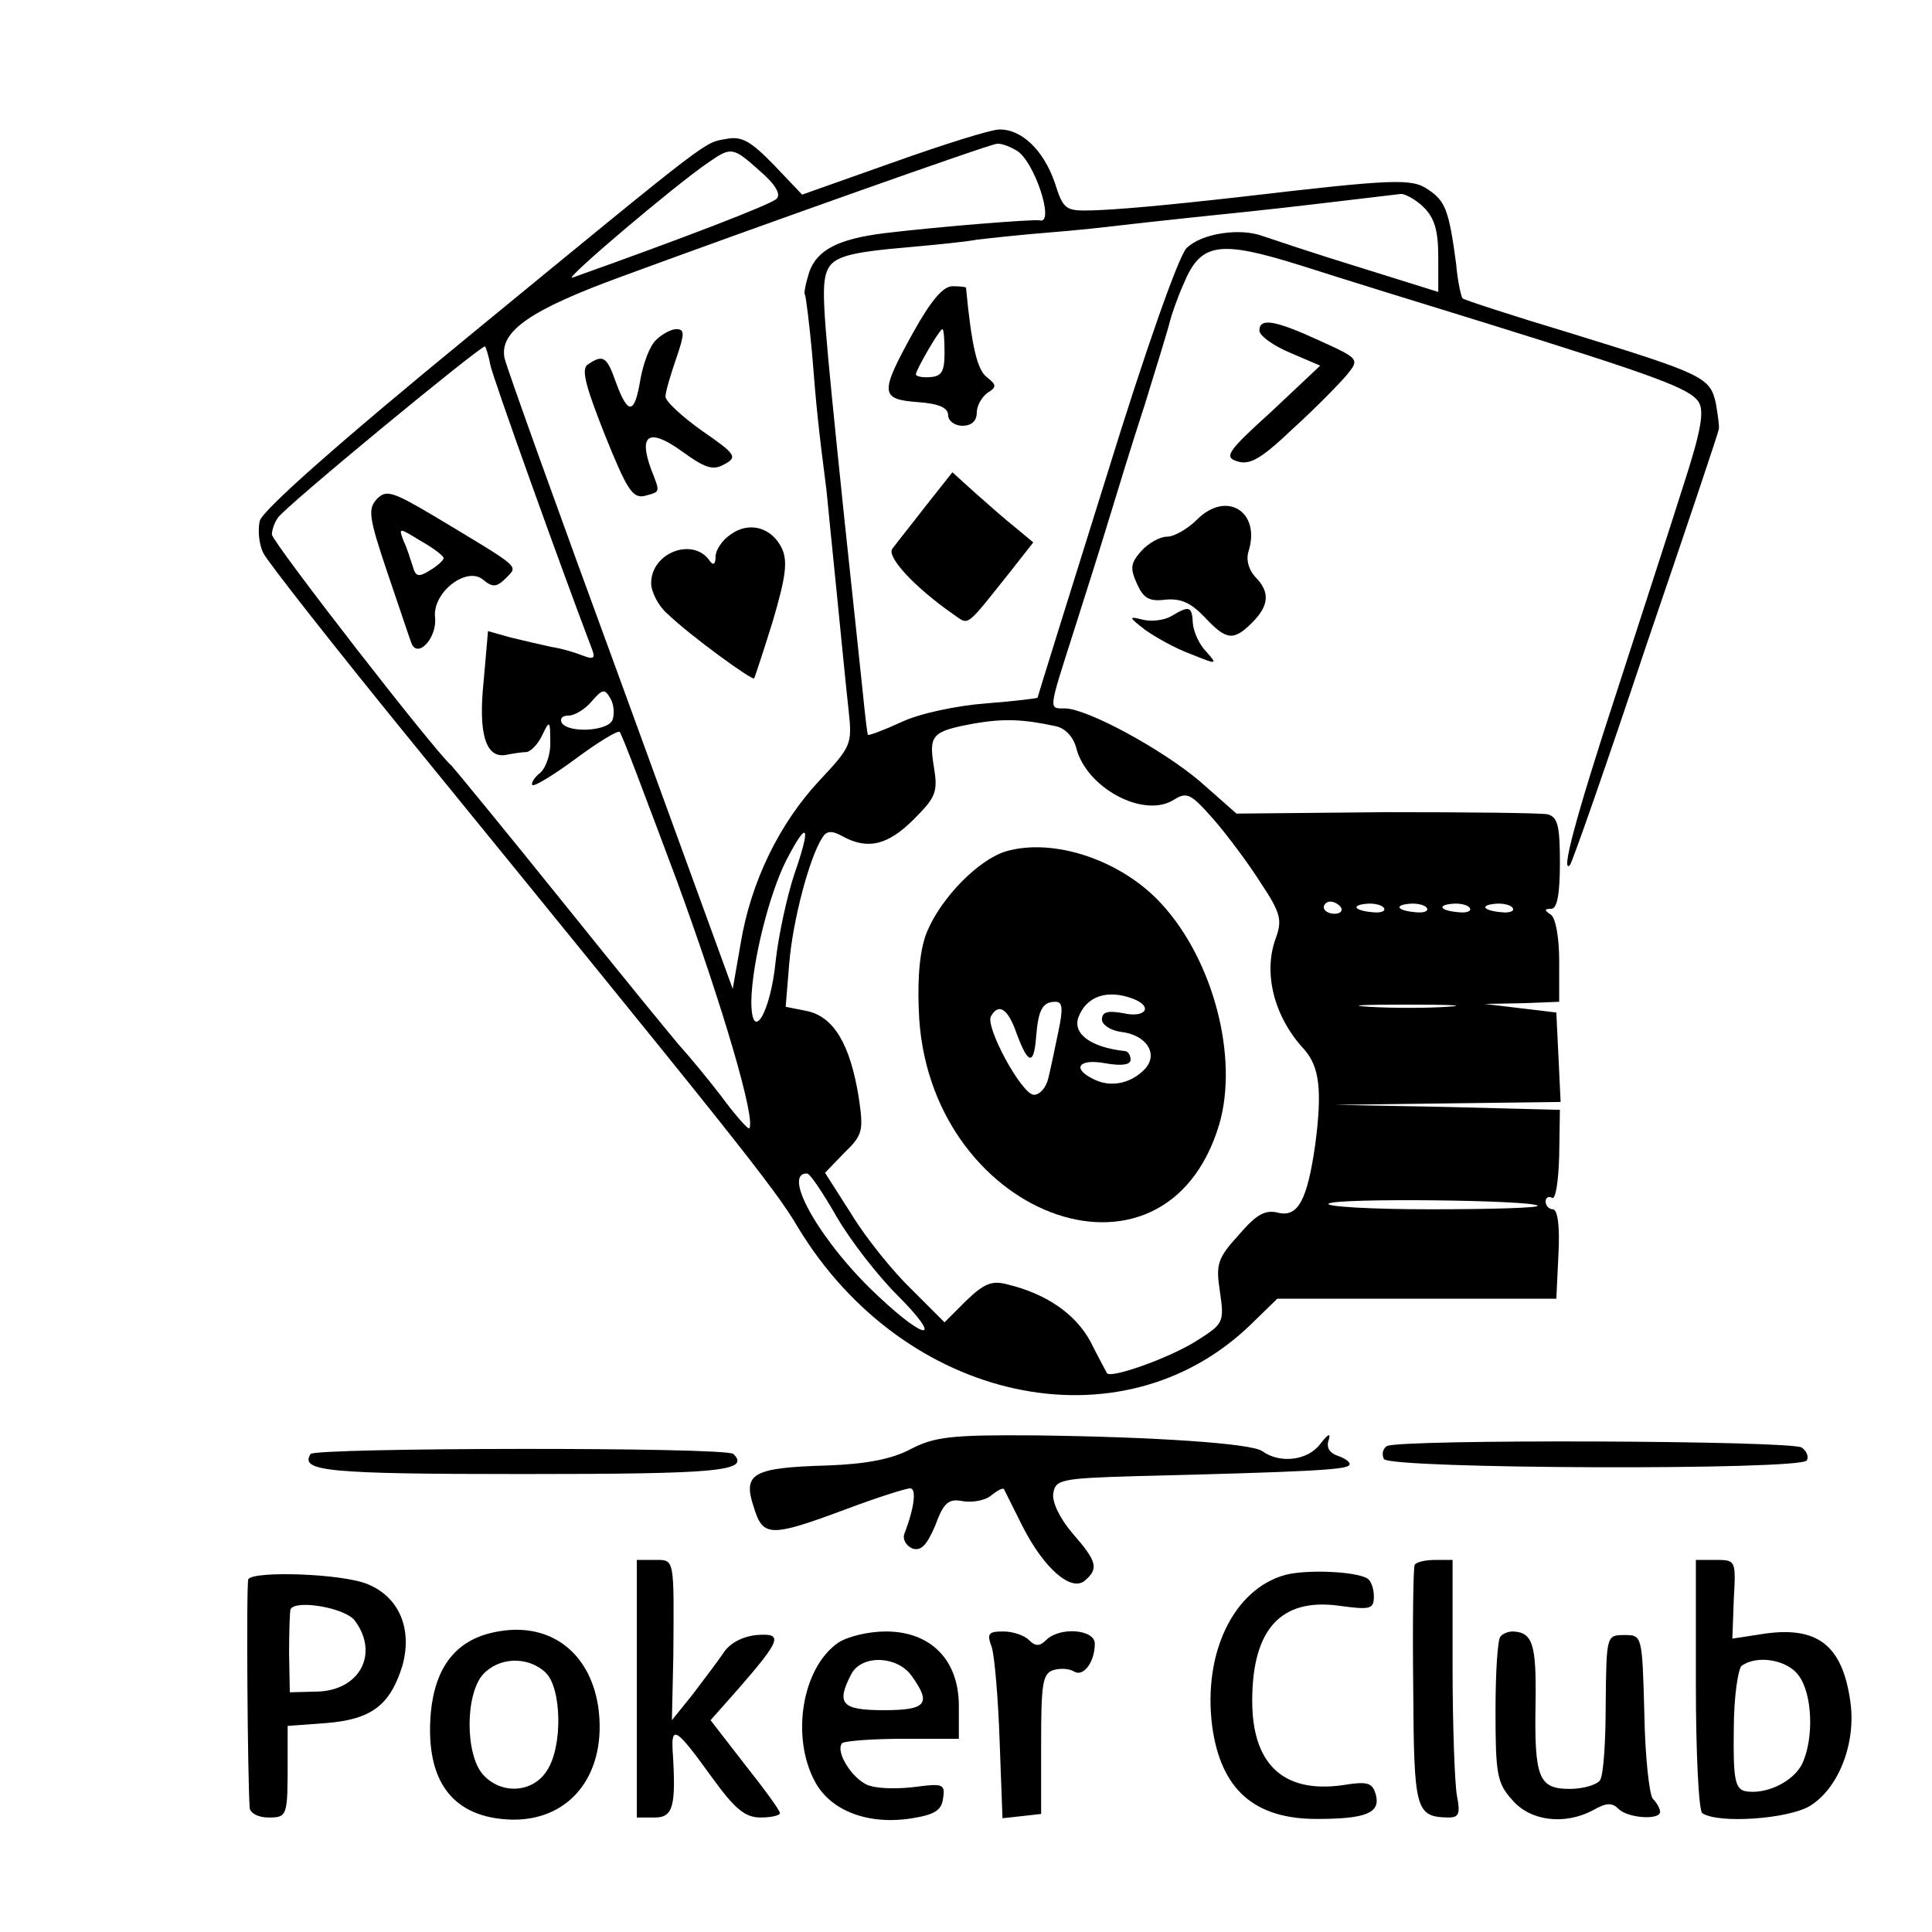
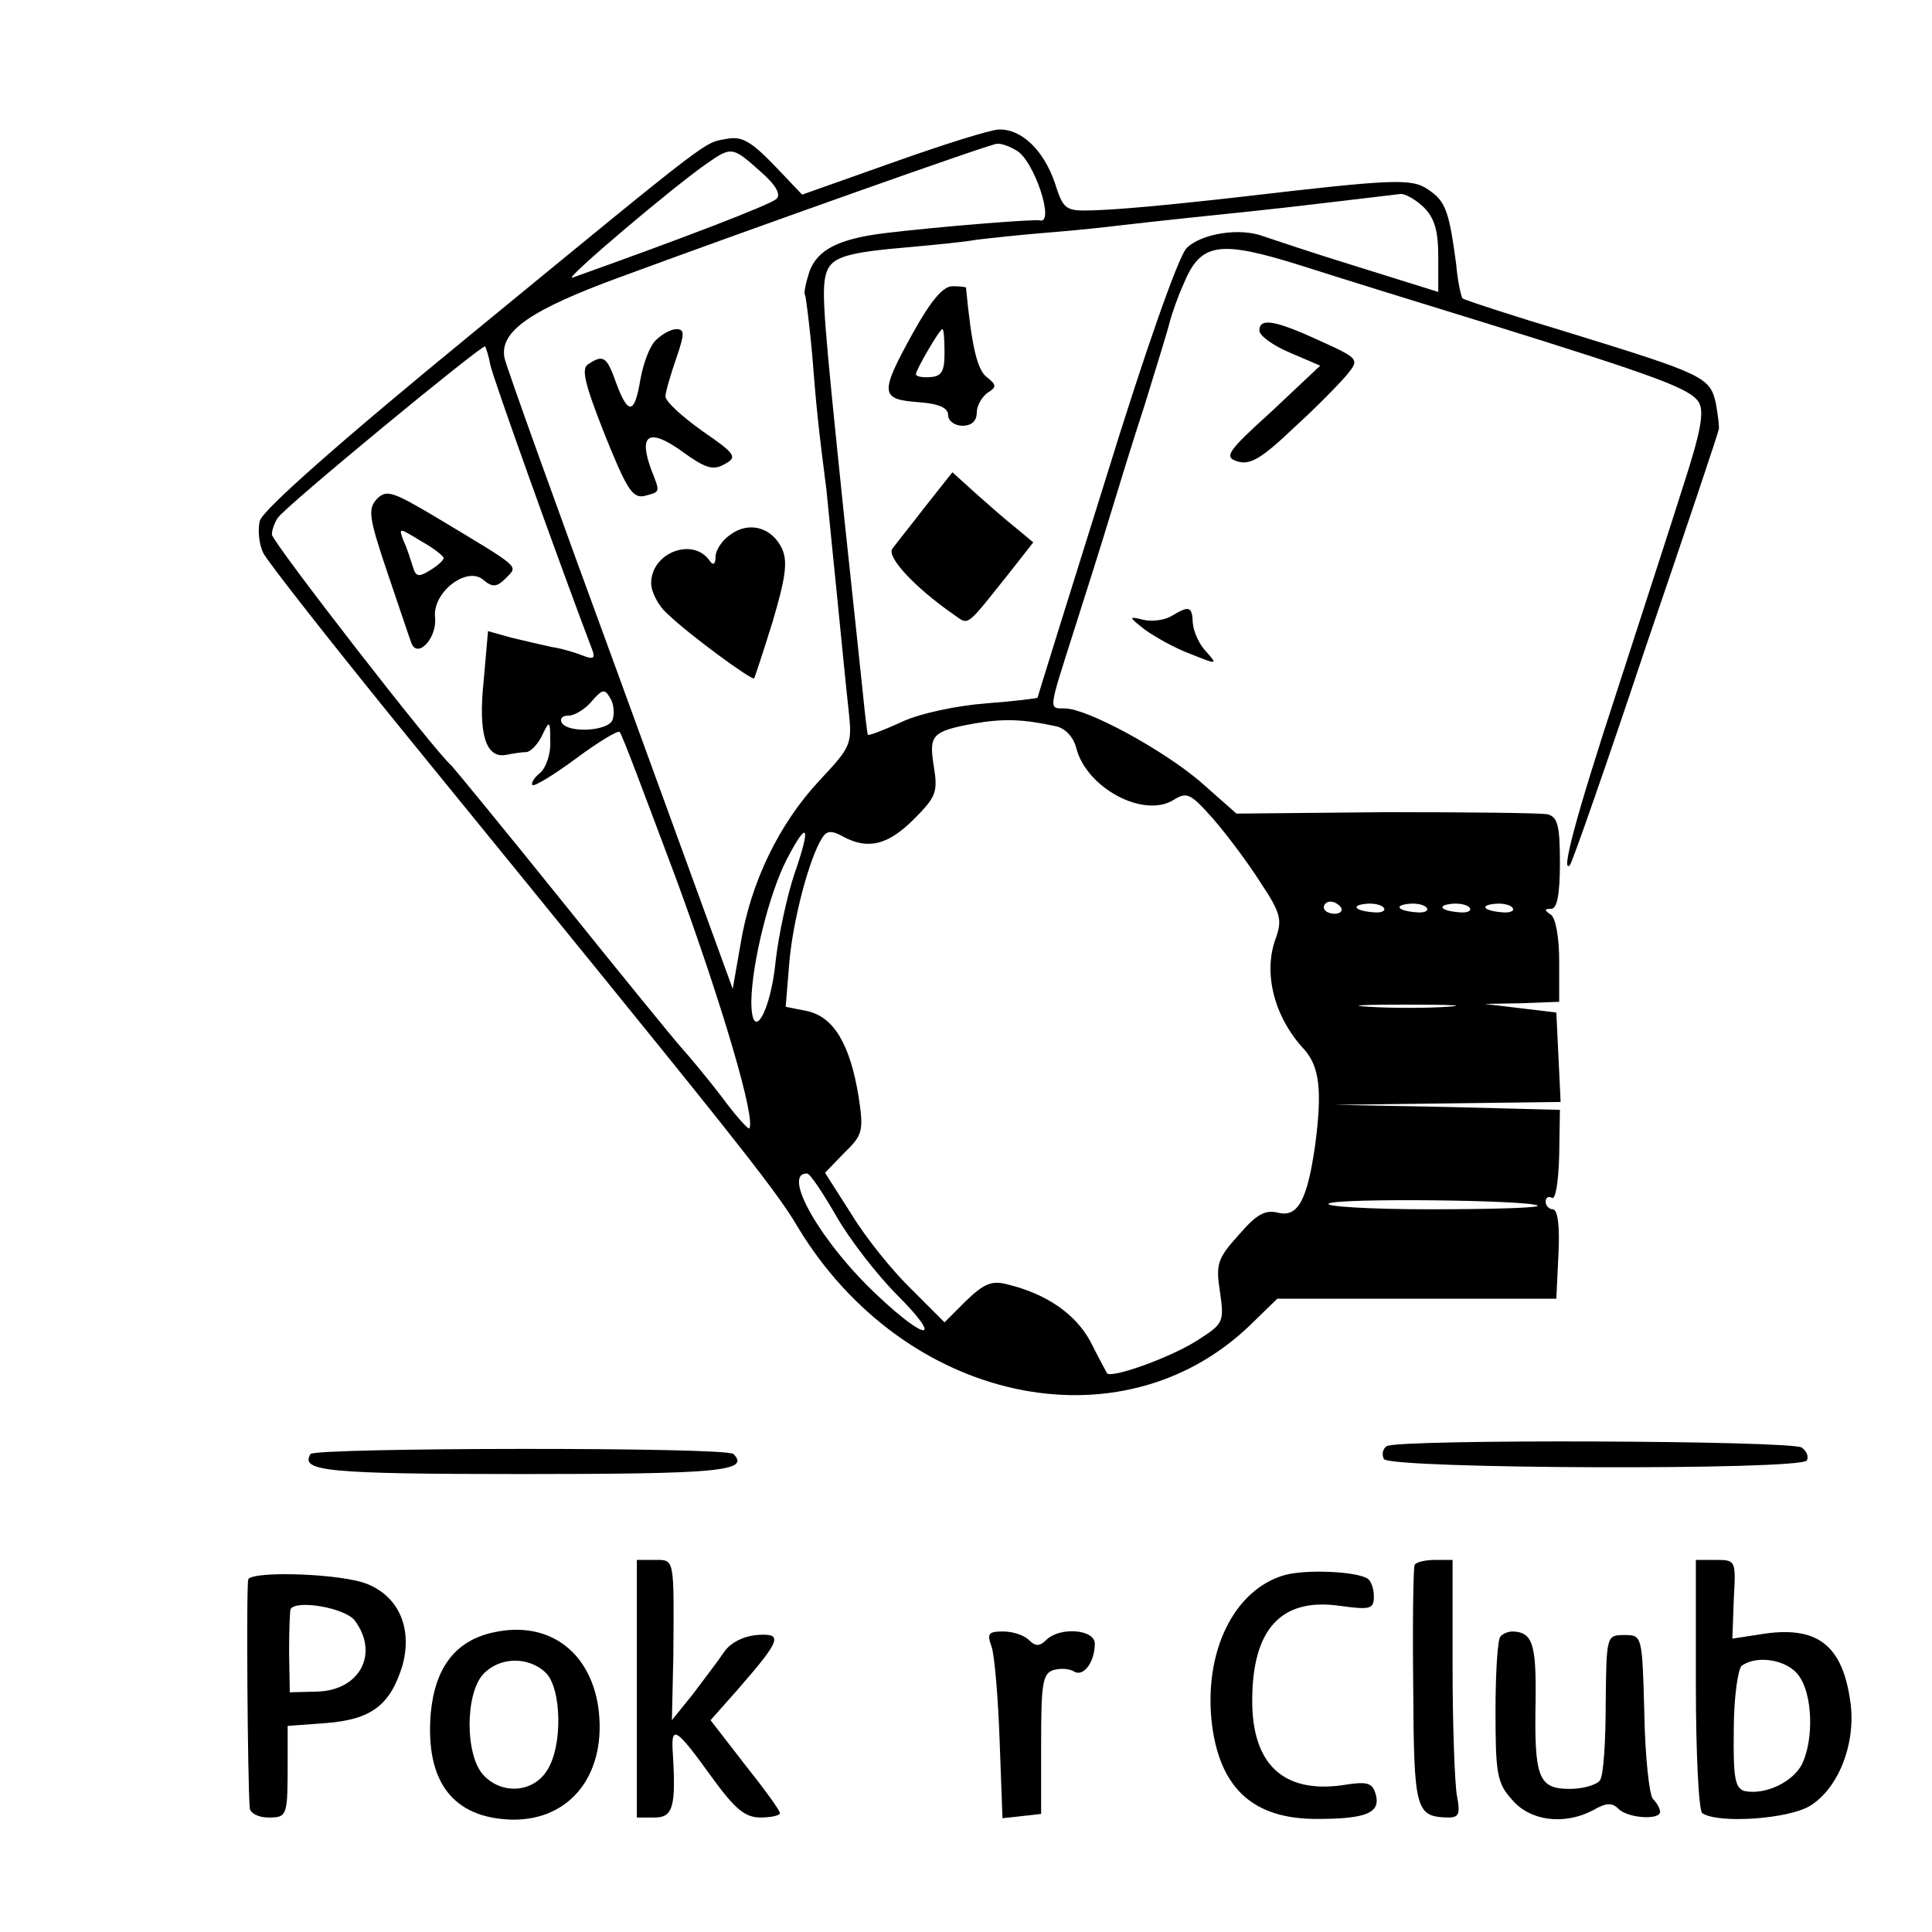
<svg xmlns="http://www.w3.org/2000/svg" version="1.0" width="270pt" height="270pt" viewBox="0 0 270 270" preserveAspectRatio="xMidYMid meet">
  <g transform="translate(0,270) scale(0.1,-0.1)" fill="#000000" stroke="none">
    <path d="M1248 2473 l-127 -45 -39 41 c-32 33 -45 41 -66 37 -33 -6 -15 8 -355 -271 -188 -154 -294 -248 -298 -263 -3 -13 -1 -33 5 -45 6 -12 97 -128 202 -257 448 -550 513 -630 545 -685 148 -245 451 -311 632 -137 l38 37 195 0 195 0 3 63 c2 38 -1 62 -8 62 -5 0 -10 5 -10 11 0 5 4 8 9 5 5 -3 9 23 10 59 l1 64 -157 4 -158 3 158 2 158 2 -3 63 -3 62 -50 6 -50 6 52 1 52 2 0 57 c0 33 -5 61 -12 65 -9 6 -9 8 1 8 8 0 12 20 12 64 0 52 -3 64 -17 68 -10 2 -112 3 -226 3 l-209 -2 -51 45 c-53 45 -158 102 -189 102 -23 0 -23 -4 13 109 17 53 39 123 49 156 10 33 32 105 50 160 17 55 33 107 35 116 2 8 10 32 19 52 24 58 49 62 164 26 53 -17 169 -53 257 -80 241 -75 287 -92 299 -111 8 -13 3 -41 -21 -115 -17 -54 -59 -183 -93 -288 -59 -180 -79 -257 -66 -244 3 3 51 140 106 305 56 164 102 301 102 304 1 3 -1 19 -4 36 -8 37 -17 41 -205 99 -80 24 -147 46 -149 48 -2 2 -7 24 -9 48 -10 75 -15 88 -39 104 -23 16 -47 15 -261 -10 -106 -12 -173 -18 -209 -19 -37 -1 -40 1 -52 39 -16 46 -47 75 -78 74 -11 0 -78 -21 -148 -46z m172 17 c25 -13 55 -104 33 -98 -8 2 -144 -9 -218 -18 -63 -8 -93 -23 -104 -54 -5 -16 -8 -30 -6 -32 1 -1 6 -39 10 -83 6 -77 9 -104 20 -190 2 -22 9 -89 15 -150 6 -60 13 -132 16 -158 5 -47 4 -50 -41 -98 -56 -60 -96 -142 -110 -228 l-11 -63 -157 431 c-87 237 -160 440 -162 451 -7 37 36 67 165 114 182 67 514 185 523 185 5 1 17 -3 27 -9z m-358 -29 c22 -19 30 -33 23 -39 -8 -8 -136 -57 -285 -110 -15 -5 143 129 190 161 32 22 34 22 72 -12z m928 -51 c15 -15 20 -33 20 -69 l0 -49 -112 35 c-62 19 -121 39 -133 43 -32 12 -86 4 -107 -17 -11 -12 -56 -138 -113 -323 -52 -166 -95 -304 -95 -305 0 -1 -33 -5 -72 -8 -40 -3 -93 -14 -118 -26 -24 -11 -45 -19 -47 -18 -1 1 -4 27 -7 57 -3 30 -15 141 -26 245 -29 280 -32 316 -26 341 7 25 26 31 121 39 33 3 74 7 90 10 17 2 62 7 100 10 39 3 84 8 100 10 17 2 62 7 100 11 39 4 117 12 175 19 58 7 111 13 118 14 6 0 21 -8 32 -19z m-1305 -219 c3 -17 100 -287 143 -400 4 -11 1 -13 -14 -7 -10 4 -30 10 -44 12 -14 3 -39 9 -56 13 l-32 9 -6 -69 c-8 -75 3 -109 31 -104 10 2 23 4 29 4 6 1 16 11 22 24 10 21 11 20 11 -9 1 -17 -6 -37 -14 -44 -9 -7 -13 -15 -11 -17 2 -3 30 14 61 37 31 23 59 40 61 37 3 -2 38 -96 80 -208 64 -175 111 -335 101 -346 -2 -1 -20 19 -39 45 -20 26 -45 56 -55 67 -10 11 -85 103 -167 205 -82 102 -152 187 -155 190 -22 18 -251 313 -251 323 0 7 4 17 8 23 9 15 286 243 290 240 1 -2 5 -13 7 -25z m171 -497 c-6 -16 -62 -19 -71 -4 -3 6 1 10 10 10 8 0 23 9 32 20 15 17 18 18 26 4 5 -8 6 -22 3 -30z m620 -9 c13 -3 24 -15 28 -30 14 -56 94 -99 136 -73 19 12 24 9 56 -27 19 -22 49 -62 66 -89 28 -42 30 -52 21 -77 -18 -48 -3 -110 40 -156 21 -24 25 -57 15 -133 -11 -77 -24 -101 -51 -95 -19 5 -31 -2 -56 -31 -30 -33 -32 -41 -26 -80 6 -42 5 -44 -33 -68 -38 -24 -120 -53 -125 -45 -1 2 -12 22 -23 44 -21 39 -62 67 -116 80 -22 6 -33 1 -58 -23 l-30 -30 -46 46 c-26 25 -64 72 -84 105 l-37 58 27 28 c26 25 27 31 20 78 -12 74 -35 112 -72 120 l-30 6 5 61 c5 60 28 147 46 175 6 10 13 11 29 2 35 -19 63 -12 99 24 31 31 34 38 28 74 -7 44 -3 49 57 60 41 7 68 6 114 -4z m-366 -207 c-10 -30 -22 -85 -26 -121 -7 -73 -34 -117 -34 -56 1 54 25 150 49 197 30 58 35 49 11 -20z m764 -46 c3 -5 -1 -9 -9 -9 -8 0 -15 4 -15 9 0 4 4 8 9 8 6 0 12 -4 15 -8z m60 -1 c3 -4 -4 -7 -14 -6 -27 2 -33 10 -10 12 11 1 22 -2 24 -6z m60 0 c3 -4 -4 -7 -14 -6 -27 2 -33 10 -10 12 11 1 22 -2 24 -6z m60 0 c3 -4 -4 -7 -14 -6 -27 2 -33 10 -10 12 11 1 22 -2 24 -6z m60 0 c3 -4 -4 -7 -14 -6 -27 2 -33 10 -10 12 11 1 22 -2 24 -6z m-91 -138 c-29 -2 -78 -2 -110 0 -32 2 -8 3 52 3 61 0 87 -1 58 -3z m-854 -293 c19 -33 57 -82 85 -110 64 -64 42 -66 -26 -2 -79 73 -137 173 -100 172 4 0 22 -27 41 -60z m980 15 c2 -3 -65 -5 -150 -5 -85 0 -149 4 -142 8 12 8 284 5 292 -3z" />
    <path d="M917 2225 c-9 -8 -18 -33 -22 -55 -8 -49 -17 -51 -34 -5 -13 37 -18 40 -39 26 -10 -6 -5 -27 23 -98 31 -77 39 -90 56 -86 22 6 22 4 9 37 -18 49 -3 58 42 26 33 -24 44 -28 60 -19 19 10 17 14 -31 47 -28 20 -51 41 -51 48 0 6 7 30 15 53 12 35 12 41 0 41 -7 0 -20 -7 -28 -15z" />
    <path d="M1021 1953 c-12 -8 -21 -22 -21 -31 0 -10 -3 -13 -8 -6 -23 34 -82 12 -82 -31 0 -12 10 -32 23 -43 31 -30 119 -94 121 -90 1 2 13 38 26 80 18 61 21 83 13 101 -14 30 -46 39 -72 20z" />
    <path d="M1276 2235 c-47 -85 -46 -93 7 -97 29 -2 42 -8 42 -18 0 -8 9 -15 20 -15 13 0 20 7 20 18 0 10 7 22 15 28 13 8 13 11 -1 22 -13 10 -21 41 -29 125 0 1 -9 2 -19 2 -13 0 -30 -20 -55 -65z m44 -28 c0 -26 -4 -33 -20 -34 -11 -1 -20 1 -20 4 0 6 33 63 37 63 2 0 3 -15 3 -33z" />
    <path d="M1293 1992 c-20 -26 -41 -52 -46 -59 -8 -11 30 -53 86 -92 22 -15 15 -20 82 64 l29 37 -24 20 c-14 11 -39 33 -57 49 l-32 29 -38 -48z" />
    <path d="M527 2003 c-13 -14 -12 -25 14 -102 16 -47 31 -92 34 -100 9 -22 36 8 33 36 -4 35 44 72 67 53 13 -11 19 -11 32 2 17 18 24 12 -99 86 -59 35 -68 38 -81 25z m93 -83 c0 -3 -9 -11 -19 -17 -16 -10 -20 -9 -24 5 -3 9 -8 26 -13 36 -7 19 -7 19 24 0 18 -10 32 -21 32 -24z" />
-     <path d="M1405 1510 c-38 -12 -89 -64 -109 -111 -10 -23 -14 -62 -12 -110 9 -287 344 -415 420 -160 27 93 -8 228 -80 307 -56 62 -152 94 -219 74z m179 -206 c28 -11 17 -27 -14 -20 -22 4 -30 2 -30 -9 0 -7 12 -15 26 -17 37 -4 54 -32 33 -53 -20 -20 -48 -25 -71 -13 -31 15 -20 29 17 22 23 -4 35 -2 35 5 0 6 -3 11 -7 12 -48 5 -74 24 -66 47 11 30 41 40 77 26z m-105 -46 c-5 -24 -11 -53 -14 -65 -3 -13 -12 -23 -20 -23 -17 0 -69 96 -60 110 11 19 24 10 36 -25 16 -43 24 -44 27 -4 3 38 9 49 27 49 10 0 11 -9 4 -42z" />
    <path d="M1760 2238 c0 -7 19 -21 43 -31 l42 -18 -68 -64 c-63 -57 -67 -64 -47 -70 17 -5 33 4 78 47 32 29 65 63 75 75 17 21 16 22 -39 47 -63 29 -84 32 -84 14z" />
-     <path d="M1673 1974 c-13 -13 -32 -24 -42 -24 -10 0 -26 -9 -36 -20 -15 -17 -16 -24 -6 -46 9 -20 17 -25 40 -22 22 2 36 -5 55 -25 30 -32 40 -33 66 -7 24 24 25 43 4 64 -9 10 -13 24 -9 36 17 55 -31 85 -72 44z" />
    <path d="M1637 1839 c-10 -6 -28 -8 -40 -5 -20 5 -20 4 3 -14 14 -10 42 -26 64 -34 37 -15 38 -15 22 3 -10 10 -18 28 -19 40 -1 24 -5 25 -30 10z" />
-     <path d="M1273 675 c-26 -14 -62 -21 -116 -23 -105 -3 -119 -11 -104 -57 13 -43 22 -44 127 -5 45 17 86 30 92 30 9 0 6 -27 -8 -63 -3 -8 2 -17 11 -21 12 -4 20 4 32 32 12 33 19 38 39 34 13 -2 31 1 39 8 9 7 16 11 18 9 1 -2 13 -26 26 -52 30 -59 68 -92 87 -76 20 17 17 27 -17 66 -18 21 -29 44 -27 56 3 19 10 21 113 24 243 6 294 9 300 15 4 3 -3 9 -14 13 -13 4 -18 12 -14 23 3 10 -1 8 -12 -6 -17 -23 -56 -28 -81 -10 -15 11 -153 20 -316 22 -119 1 -142 -2 -175 -19z" />
    <path d="M1938 679 c-6 -4 -7 -12 -4 -18 9 -14 582 -16 591 -2 3 5 0 13 -7 18 -15 10 -564 12 -580 2z" />
    <path d="M434 668 c-15 -24 22 -28 296 -28 274 0 319 4 295 28 -9 10 -585 9 -591 0z" />
    <path d="M890 340 l0 -180 25 0 c26 0 30 16 25 94 -2 36 6 30 55 -38 32 -44 46 -56 68 -56 15 0 27 3 27 6 0 4 -22 34 -49 68 l-48 62 39 44 c60 69 63 78 25 75 -19 -2 -37 -11 -46 -25 -8 -12 -28 -38 -43 -58 l-29 -36 2 90 c1 138 2 134 -26 134 l-25 0 0 -180z" />
    <path d="M1977 513 c-2 -5 -3 -81 -2 -171 1 -172 3 -181 49 -182 15 0 17 5 12 31 -3 17 -6 98 -6 180 l0 149 -24 0 c-14 0 -27 -3 -29 -7z" />
    <path d="M2370 346 c0 -96 4 -177 9 -180 23 -15 120 -8 150 10 40 24 65 87 57 145 -11 81 -47 108 -126 95 l-39 -6 2 55 c3 54 3 55 -25 55 l-28 0 0 -174z m144 12 c19 -26 21 -87 5 -122 -12 -26 -52 -45 -81 -39 -13 4 -16 17 -15 86 0 45 6 85 11 89 22 16 65 8 80 -14z" />
    <path d="M1796 499 c-72 -20 -115 -109 -102 -211 12 -89 59 -130 146 -130 68 0 89 8 83 33 -5 18 -11 20 -48 14 -82 -11 -125 30 -125 118 0 100 40 144 121 133 44 -6 49 -5 49 13 0 11 -4 22 -9 25 -16 10 -85 13 -115 5z" />
    <path d="M347 493 c-3 -7 -1 -282 2 -320 1 -7 12 -13 26 -13 27 0 27 2 27 81 l0 47 54 4 c63 5 89 25 106 79 15 52 -4 97 -48 115 -35 15 -160 19 -167 7z m149 -58 c34 -46 7 -97 -52 -99 l-39 -1 -1 55 c0 30 1 58 2 61 7 14 77 2 90 -16z" />
    <path d="M691 419 c-54 -11 -83 -49 -89 -113 -8 -96 31 -147 114 -149 83 -1 133 66 120 158 -12 78 -70 120 -145 104z m71 -56 c23 -21 25 -104 2 -138 -20 -31 -64 -33 -89 -5 -25 28 -25 112 0 140 22 24 62 26 87 3z" />
-     <path d="M1171 404 c-50 -35 -66 -131 -32 -194 22 -41 75 -61 136 -51 31 5 41 11 43 28 3 19 0 21 -37 16 -22 -3 -51 -3 -64 1 -23 5 -51 48 -40 60 4 3 42 6 85 6 l78 0 0 46 c0 64 -39 104 -102 104 -24 0 -54 -7 -67 -16z m103 -46 c28 -39 21 -48 -39 -48 -59 0 -67 9 -45 51 15 27 64 25 84 -3z" />
    <path d="M1386 398 c4 -13 9 -72 11 -131 l4 -108 27 3 27 3 0 98 c0 84 2 98 17 103 10 3 23 2 29 -2 13 -8 29 13 29 39 0 20 -49 24 -68 5 -9 -9 -15 -9 -24 0 -7 7 -23 12 -36 12 -21 0 -23 -3 -16 -22z" />
    <path d="M2097 413 c-4 -3 -7 -50 -7 -104 0 -87 2 -101 23 -124 25 -30 73 -36 113 -15 19 11 27 11 36 2 13 -13 58 -16 58 -4 0 4 -4 12 -10 18 -5 5 -11 59 -12 119 -3 110 -3 110 -28 110 -25 0 -25 -1 -26 -95 0 -53 -3 -101 -8 -108 -4 -6 -23 -12 -42 -12 -44 0 -50 15 -48 123 1 79 -4 96 -32 97 -6 0 -14 -3 -17 -7z" />
  </g>
</svg>